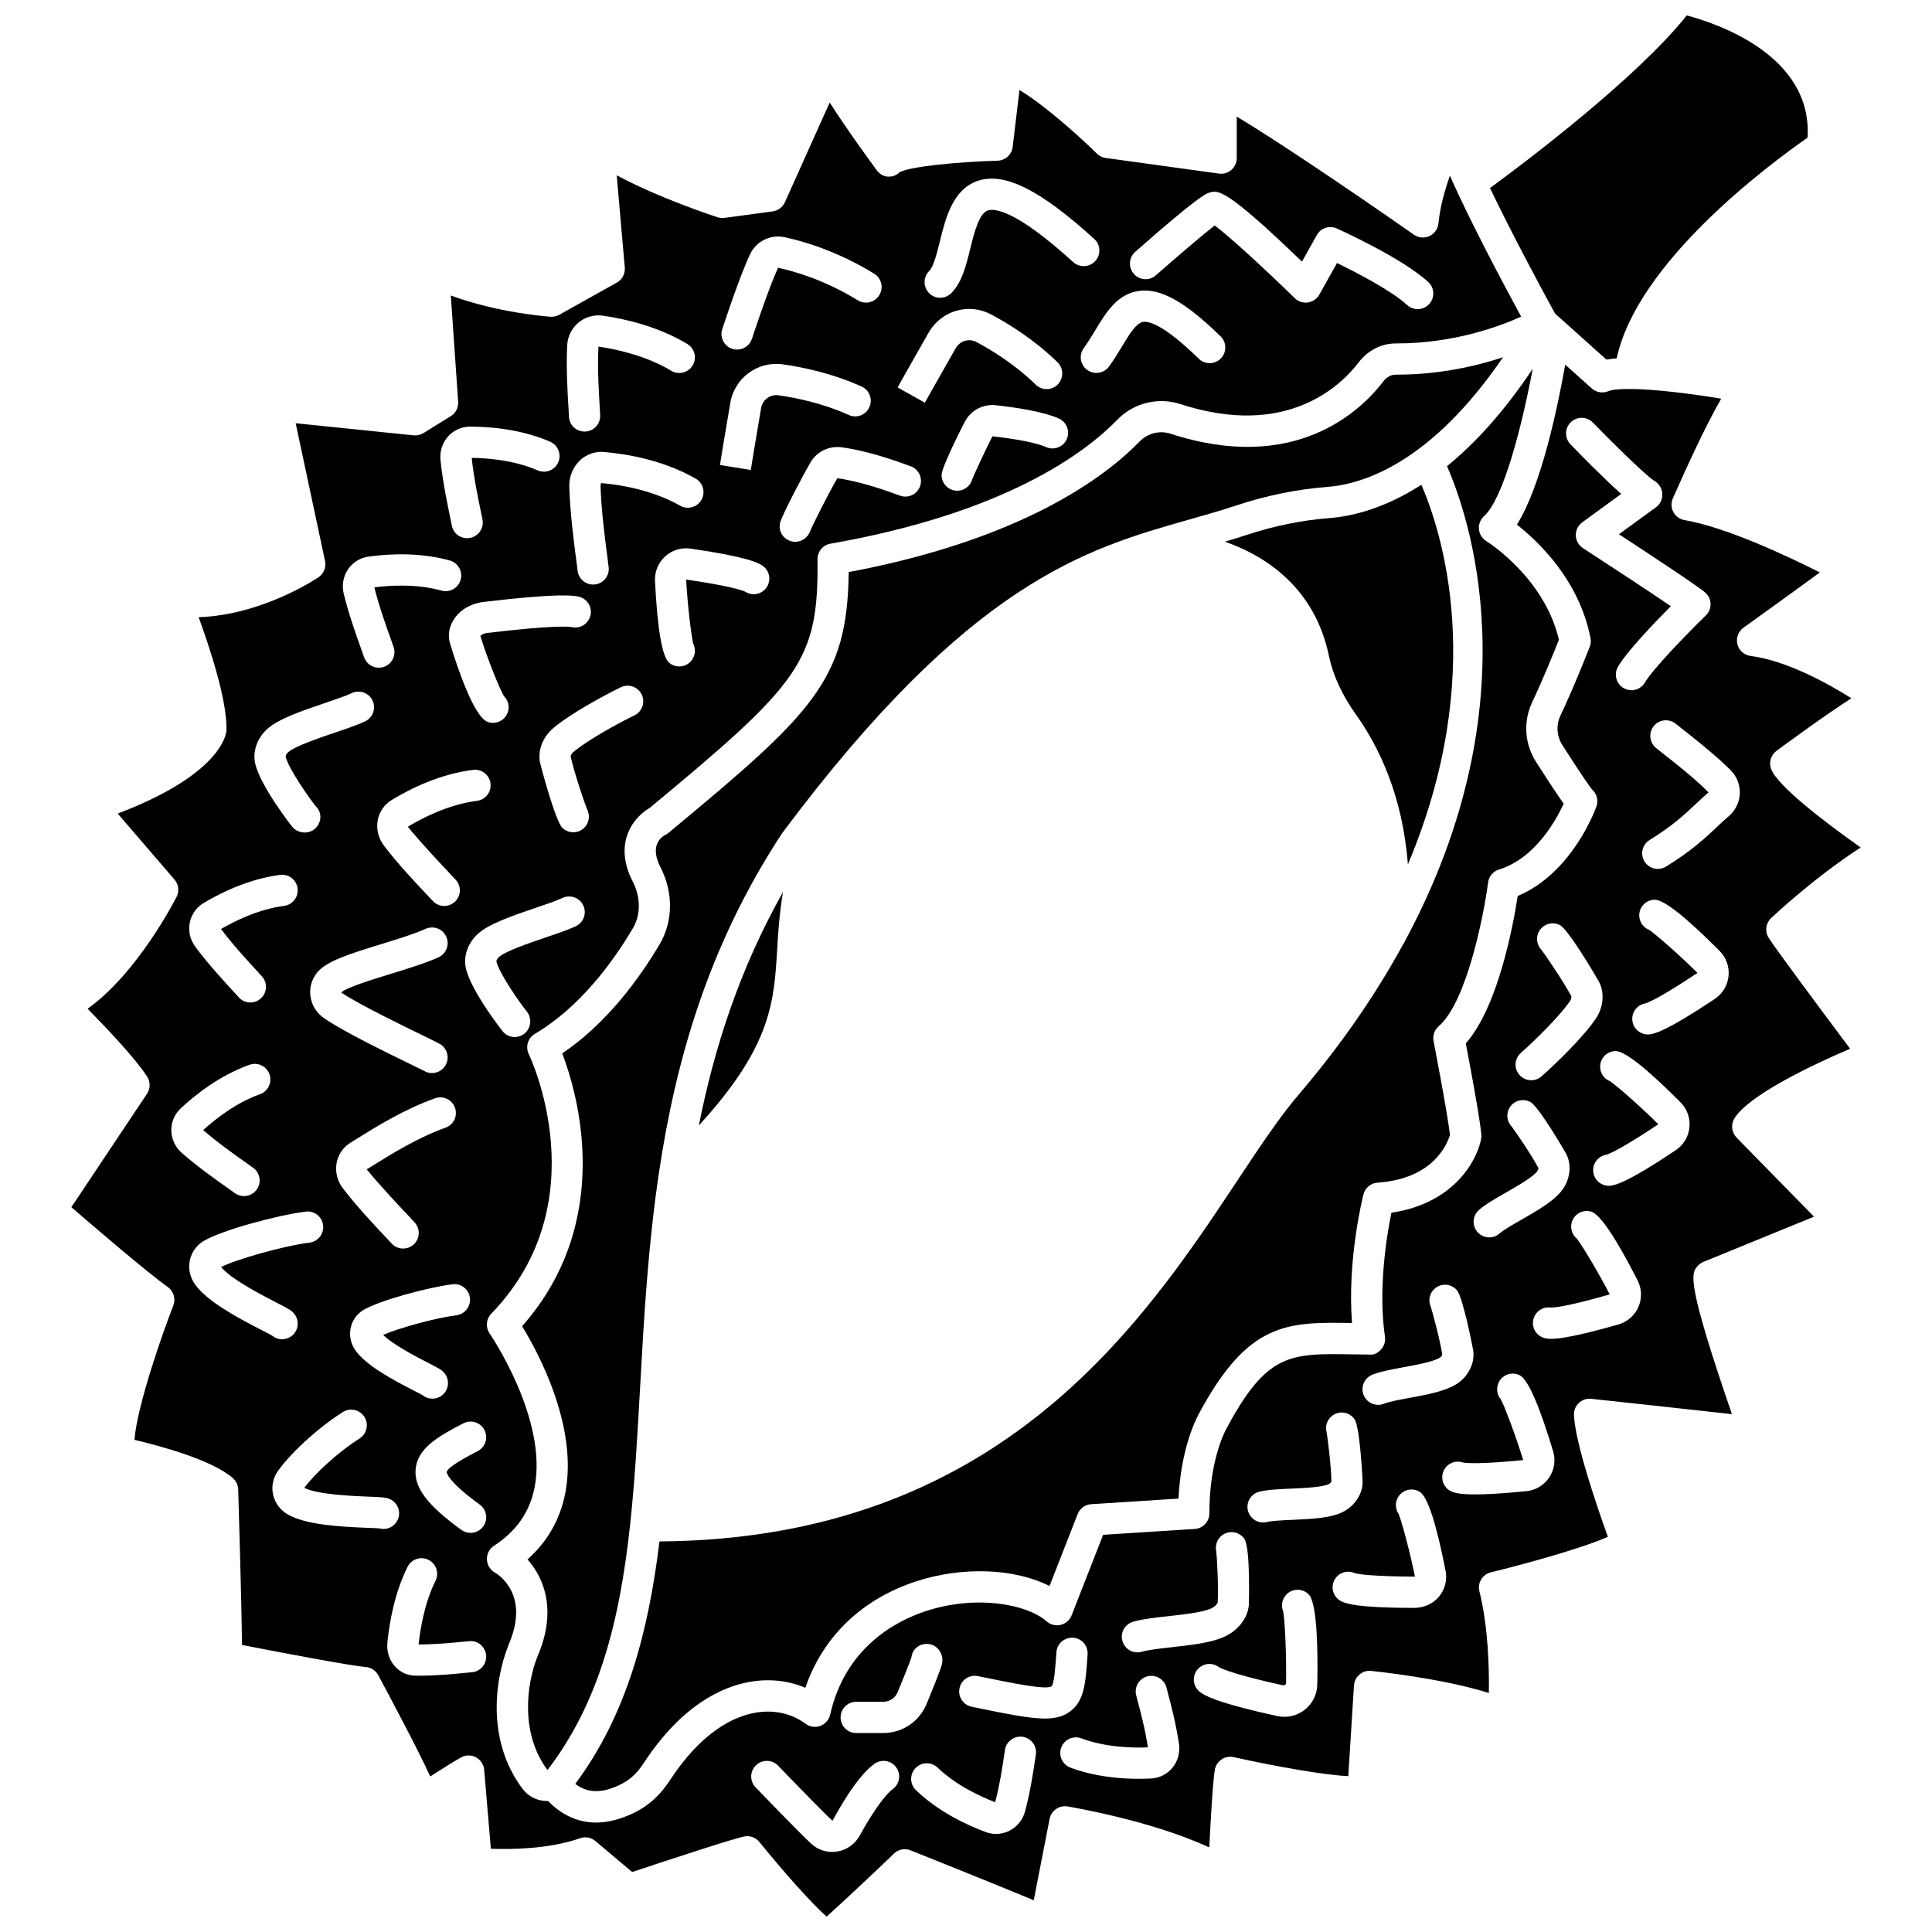
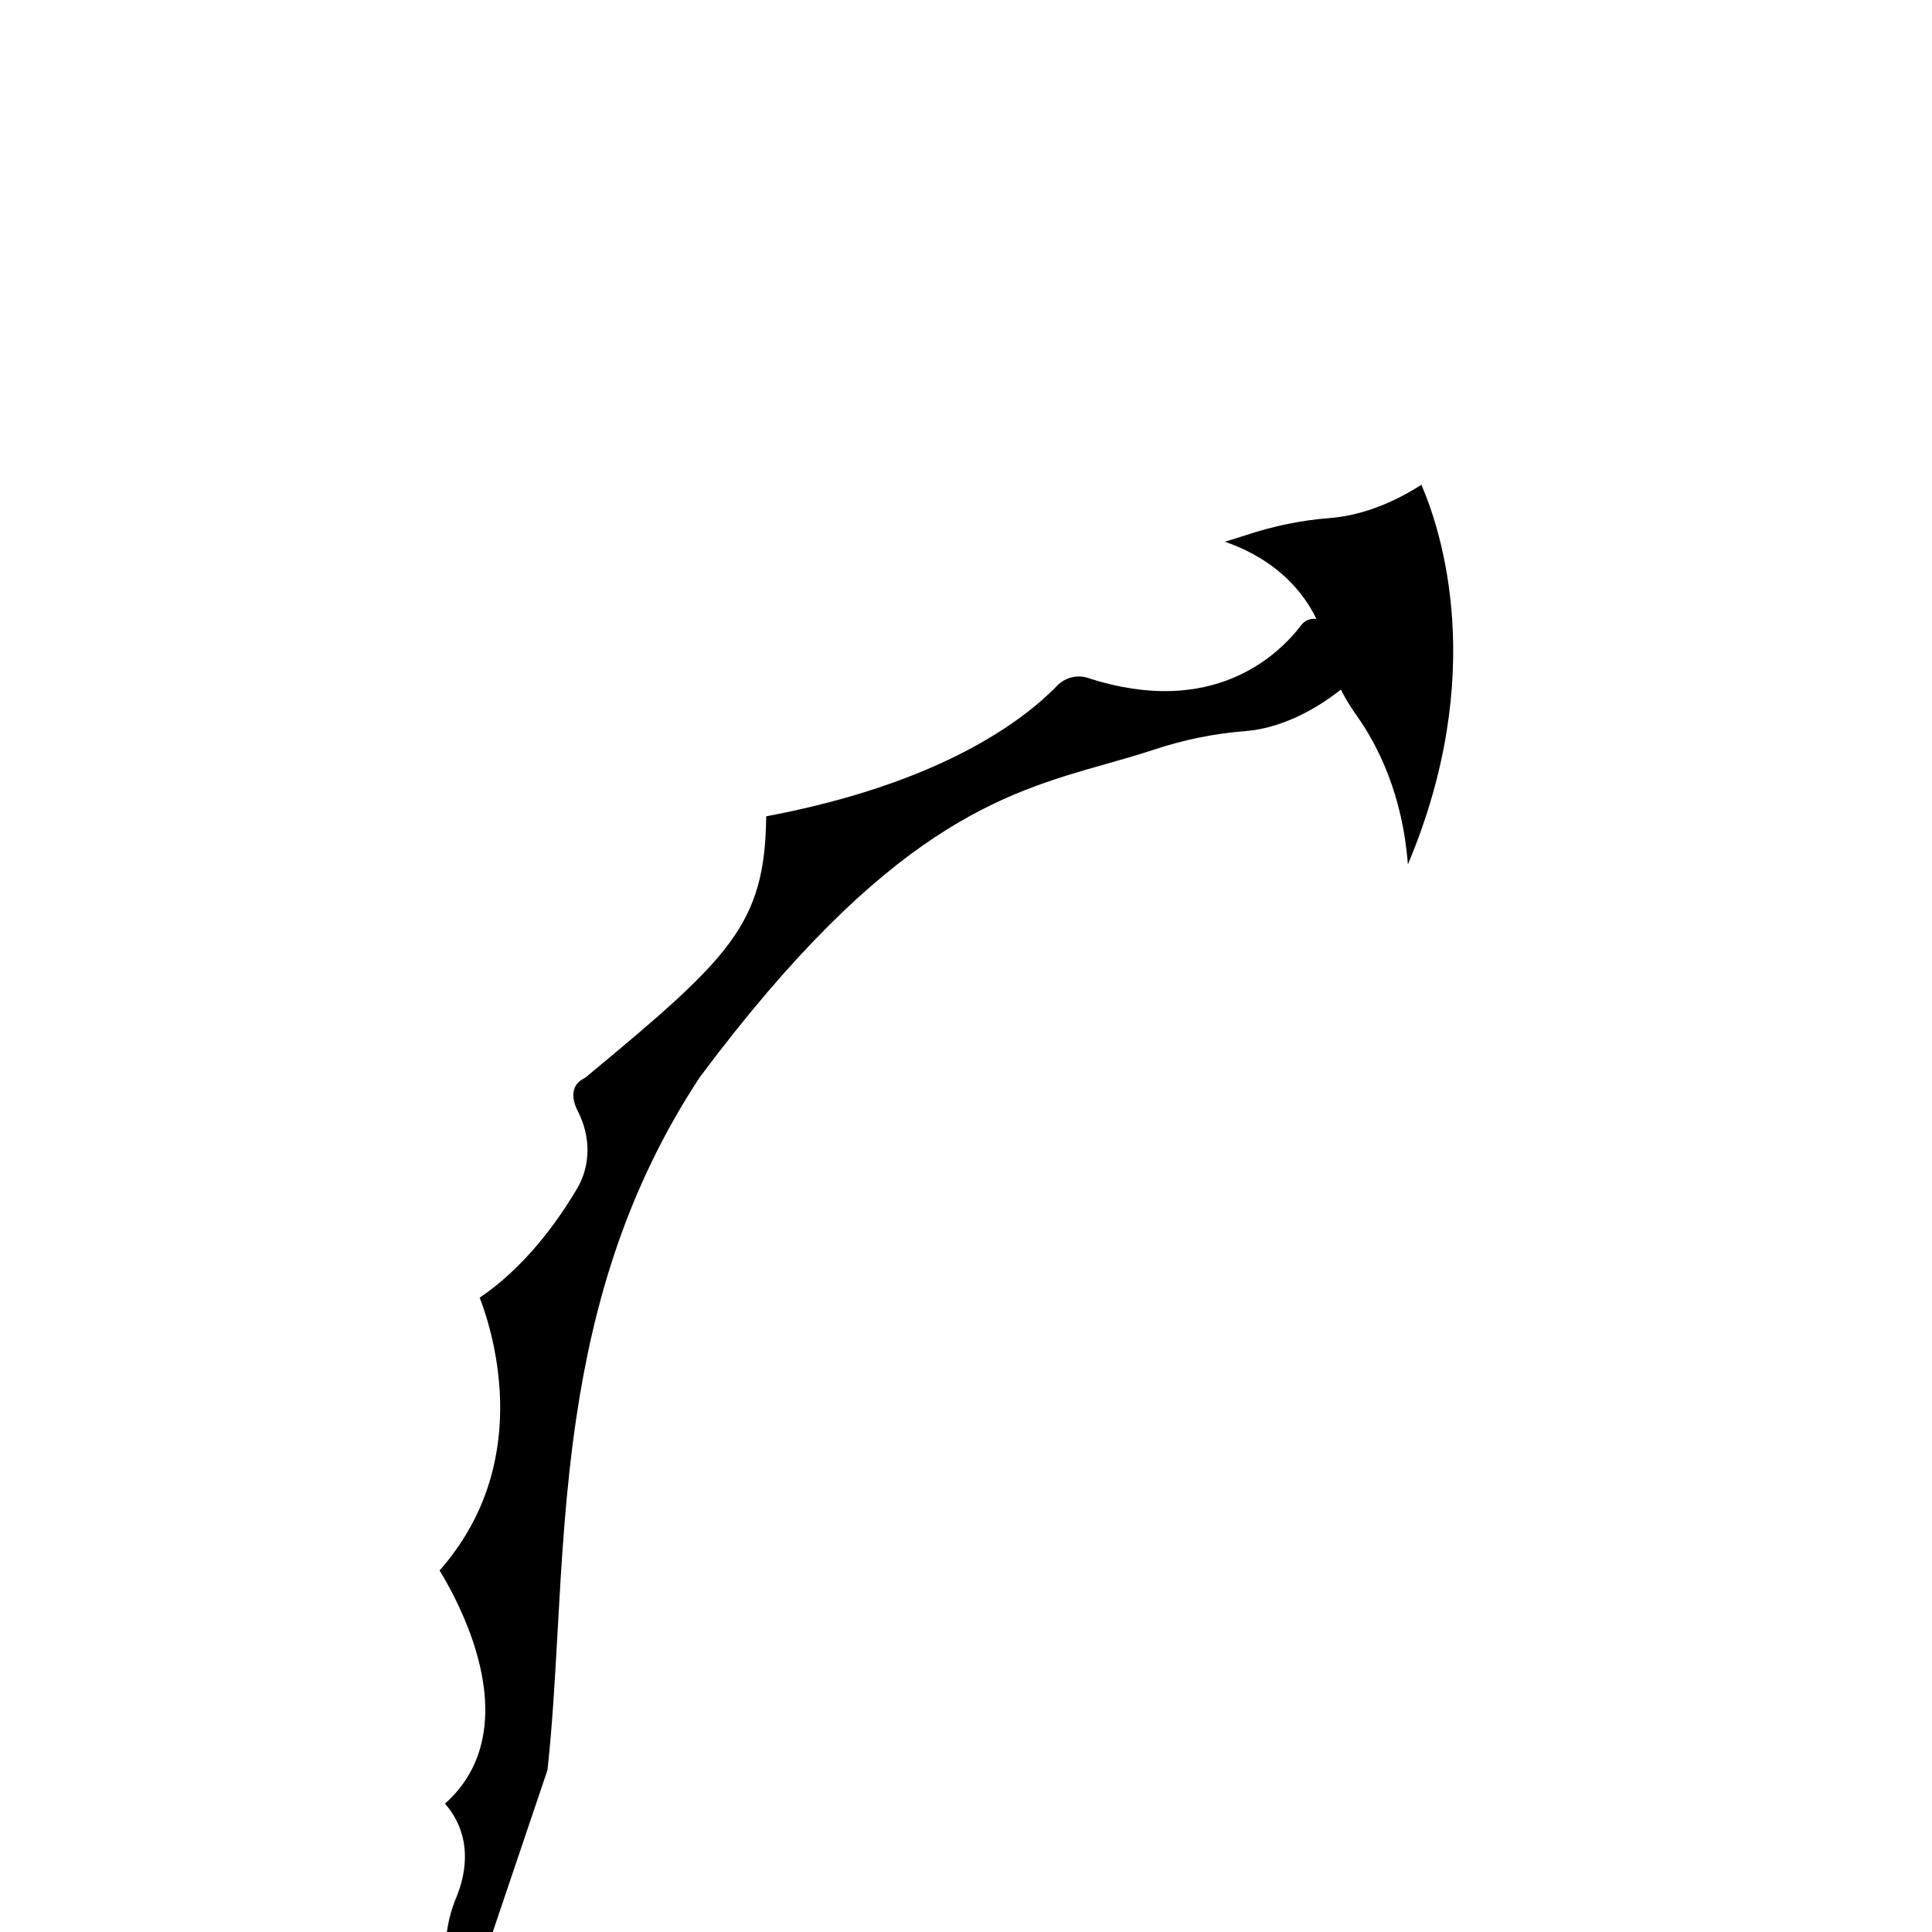
<svg xmlns="http://www.w3.org/2000/svg" width="800px" height="800px" version="1.1" viewBox="144 144 512 512">
  <defs>
    <clipPath id="b">
-       <path d="m162 167h476v484.9h-476z" />
-     </clipPath>
+       </clipPath>
    <clipPath id="a">
-       <path d="m538 148.09h86v91.906h-86z" />
-     </clipPath>
+       </clipPath>
  </defs>
-   <path d="m329.2 442.26c19.223-21.008 19.918-32.586 20.766-46.773 0.277-4.652 0.609-9.594 1.539-15.09-11.469 20.34-18.199 41.211-22.305 61.863z" />
  <path d="m520.68 272.47c-9.859 6.332-18.402 8.363-24.258 8.816-7.422 0.574-14.863 2.086-22.109 4.492-1.895 0.629-3.801 1.207-5.699 1.777 11.848 4.121 23.996 13.02 27.578 30.305 1.062 5.133 3.5 10.391 7.238 15.637 5.894 8.262 12.27 21.23 13.676 39.574 21.293-50.512 8.852-88.426 3.574-100.6z" />
  <g clip-path="url(#b)">
-     <path d="m634.3 421.93c-6.438-8.602-19.926-26.695-21.621-29.449-1.027-1.668-0.746-3.828 0.684-5.176 0.516-0.492 11.348-10.684 23.727-18.711-9.801-6.953-22.078-16.344-23.734-20.84-0.633-1.727-0.059-3.66 1.414-4.754 0.594-0.438 11.648-8.645 19.859-13.953-6.266-3.949-17.105-9.961-26.723-11.223-1.684-0.223-3.062-1.449-3.477-3.098-0.418-1.648 0.219-3.383 1.602-4.371 0.156-0.113 12.367-8.879 20.254-14.656-8.551-4.316-24.746-11.957-35.875-13.871-1.258-0.215-2.344-0.996-2.949-2.121-0.605-1.121-0.652-2.461-0.141-3.625 3.375-7.664 8.645-19.211 12.816-26.43-8.922-1.48-18.055-2.519-24.027-2.574-0.059 0.004-0.113 0.031-0.168 0.031-0.133 0-0.27-0.004-0.41-0.02-0.012 0-0.02-0.008-0.031-0.008-2.445 0.004-4.316 0.188-5.312 0.602-1.477 0.609-3.164 0.32-4.348-0.742l-7.043-6.309c-2.023 11.43-6.394 32.246-12.801 42.402 5.805 4.555 16.504 14.762 19.508 30.066 0.148 0.77 0.082 1.562-0.203 2.293-0.164 0.422-4.035 10.379-7.754 18.207-1.215 2.551-1.016 5.516 0.531 7.922 5.961 9.316 7.527 11.34 7.871 11.746 1.227 1.109 1.68 2.859 1.121 4.445-0.266 0.758-6.383 17.66-20.863 23.738-1.191 7.738-5.188 29.383-13.754 39.047 1.016 5.305 3.551 18.801 4.121 24.066 0.047 0.395 0.027 0.789-0.043 1.184-1.09 5.981-7.465 17.281-23.793 19.625-1.203 5.871-3.582 20.035-1.715 32.859 0.176 1.195-0.18 2.406-0.969 3.316-0.789 0.91-1.859 1.602-3.144 1.426-1.652-0.008-3.231-0.031-4.742-0.055-16.367-0.262-22.461-0.344-33.215 19.797-0.746 1.395-4.457 9.031-4.457 22.344 0 2.184-1.699 3.992-3.879 4.133l-24.277 1.551-8.355 21.352c-0.492 1.254-1.566 2.191-2.867 2.512-1.316 0.324-2.688-0.016-3.711-0.898-5.422-4.734-18.891-7.055-32.008-2.758-7.746 2.535-21.348 9.469-25.402 27.457-0.305 1.367-1.289 2.484-2.602 2.973-1.305 0.492-2.781 0.277-3.902-0.555-3.723-2.762-8.449-3.805-13.367-2.93-5.609 0.996-14.078 4.906-22.555 17.84-3.344 5.109-7.234 8.133-12.996 10.098-2.281 0.777-4.508 1.164-6.648 1.164-4.773 0-9.09-2.016-12.703-5.727-0.07 0-0.141 0.023-0.211 0.023h-0.066c-2.578-0.02-4.934-1.199-6.465-3.234-9.102-12.102-7.848-27.723-3.652-38.305 5.676-13.141-2.719-18.453-3.703-19.016-1.246-0.715-2.051-2.047-2.09-3.484-0.039-1.441 0.652-2.809 1.859-3.594 5.961-3.883 9.484-8.941 10.773-15.465 3.57-18.137-11.762-40.586-11.914-40.809-1.121-1.629-0.945-3.816 0.43-5.238 28.695-29.652 10.145-68.395 9.953-68.777-0.953-1.941-0.254-4.293 1.613-5.394 11.957-7.059 20.703-19.078 25.941-27.922 2.133-3.609 2.133-8.258-0.008-12.438-2.238-4.371-2.742-8.488-1.492-12.23 1.43-4.273 4.699-6.543 6.027-7.312 39.711-32.93 44.754-38.789 44.426-65.859-0.023-2.027 1.43-3.781 3.426-4.129 46.32-8.113 67.535-24.086 76.059-32.879 4.277-4.414 10.809-6.035 16.645-4.133 28.082 9.16 42.469-4.711 47.34-11.105 2.363-3.106 6.004-4.957 9.742-4.957 0.102 0.012 0.195 0 0.277 0 15.098 0 27.242-4.5 32.988-7.094-4.273-7.867-13.535-25.191-18.879-37.367-1.359 3.852-2.644 8.391-3.039 12.641-0.141 1.465-1.047 2.754-2.383 3.371-1.34 0.613-2.906 0.48-4.109-0.363-17.895-12.516-37.707-25.805-46.961-31.293v10.996c0 1.195-0.516 2.336-1.422 3.121-0.902 0.785-2.078 1.148-3.289 0.98l-30.016-4.141c-0.883-0.121-1.699-0.523-2.332-1.148-6.719-6.594-15.215-13.715-20.527-16.859l-1.793 15.082c-0.246 2.043-1.945 3.594-4 3.648-10.695 0.293-23.703 1.609-26.02 3.102-0.848 0.852-1.953 1.188-3.137 1.117-1.203-0.09-2.207-0.785-2.922-1.758-1.008-1.371-7.676-10.465-12.418-17.871l-11.871 26.43c-0.586 1.305-1.805 2.215-3.223 2.41l-12.766 1.727c-0.605 0.078-1.234 0.023-1.816-0.16-0.742-0.238-15.152-4.906-26.762-11.125l2.137 24.461c0.141 1.621-0.68 3.18-2.102 3.969l-15.27 8.539c-0.703 0.398-1.508 0.566-2.312 0.516-0.664-0.047-14.039-1.043-26.418-5.633l1.945 28.172c0.102 1.531-0.645 2.996-1.953 3.805l-7.246 4.484c-0.777 0.48-1.691 0.688-2.606 0.602l-31.254-3.211 7.785 36.527c0.348 1.645-0.332 3.34-1.723 4.285-0.672 0.457-14.902 9.992-31.777 10.594 2.957 8.102 7.633 22.242 7.363 29.941-0.004 0.184-0.023 0.359-0.055 0.539-0.332 1.996-3.266 11.887-28.75 21.555l15.047 17.504c1.094 1.27 1.309 3.074 0.551 4.57-0.461 0.91-10.371 20.234-23.578 29.652 4.719 4.789 12.531 12.992 15.77 17.973 0.898 1.387 0.891 3.176-0.027 4.555l-20.055 30.059c5.988 5.172 20.098 17.266 25.574 21.176 1.539 1.102 2.141 3.106 1.453 4.871-2.797 7.191-9.473 26.047-10.316 35.605 6.609 1.559 20.656 5.316 26.117 10.172 0.852 0.758 1.355 1.828 1.391 2.969 0.039 1.266 0.855 28.492 1.012 41.223 12.449 2.434 29.434 5.613 32.727 5.836 1.426 0.094 2.695 0.914 3.371 2.168 3.414 6.356 10.277 19.254 13.789 26.84 2.832-1.812 6.363-4.051 8.156-5.039 1.227-0.688 2.715-0.695 3.957-0.031 1.238 0.664 2.059 1.906 2.172 3.305l1.773 20.93c5.238 0.191 15.434 0.117 23.641-2.789 1.387-0.488 2.922-0.211 4.055 0.738l9.746 8.211c9.668-3.211 27.594-9.113 29.918-9.445 0.195-0.027 0.395-0.043 0.586-0.043 1.238 0 2.426 0.555 3.219 1.535 6.305 7.797 14.191 16.684 17.828 19.766 4.746-4.242 16.316-15.176 17.777-16.641 1.172-1.172 2.93-1.527 4.465-0.914 1.023 0.406 21.645 8.656 32.637 13.223l4.203-21.562c0.43-2.195 2.531-3.644 4.734-3.293 1.008 0.164 22.086 3.695 37.582 10.859 0.383-7.684 0.988-18.406 1.516-20.781 0.246-1.074 0.898-2.004 1.82-2.598s2.051-0.785 3.121-0.547c11.176 2.496 24.387 4.793 30.379 5.035l1.504-24.023c0.07-1.121 0.598-2.168 1.453-2.898s1.98-1.094 3.094-0.965c0.871 0.086 18.633 1.906 31.199 5.848 0.102-6.481-0.148-17.504-2.504-26.945-0.27-1.074-0.094-2.203 0.473-3.152 0.574-0.945 1.5-1.617 2.57-1.879 6.457-1.551 22.879-5.875 31.004-9.398-2.746-7.637-8.699-24.949-8.988-32.297-0.051-1.203 0.43-2.367 1.309-3.191 0.875-0.82 2.082-1.227 3.266-1.094 3.254 0.348 25.723 2.766 37.293 4.066-12.234-35.492-10.746-37.281-9.172-39.168 0.43-0.516 0.984-0.922 1.609-1.18l29.32-11.988-20.535-20.961c-1.195-1.227-1.52-3.062-0.805-4.621 0.988-2.172 6.016-8.211 30.898-18.918zm-337.67-32.488c-1.91 0.918-4.703 1.867-7.938 2.965-4.211 1.43-10.57 3.59-12.438 5.18-0.574 0.488-0.719 1.051-0.707 1.188 0.648 3.031 6.281 11.113 8.023 13.234 1.402 1.707 1.246 4.242-0.391 5.727-0.801 0.723-1.805 1.09-2.805 1.09-1.043 0-2.082-0.398-2.879-1.195-0.434-0.434-8.766-11.129-10.051-17.129-0.699-3.231 0.648-6.848 3.434-9.219 2.852-2.43 8.078-4.316 15.145-6.715 2.852-0.969 5.547-1.883 7.004-2.586 2.059-0.988 4.535-0.125 5.527 1.934 1 2.062 0.137 4.535-1.926 5.527zm-25.492 153.29c1.852 1.344 2.266 3.934 0.922 5.785-0.812 1.117-2.074 1.711-3.359 1.711-0.84 0-1.691-0.258-2.426-0.785-8.992-6.523-12.508-11.152-12.141-15.984 0.426-5.543 5.754-8.711 12.676-12.266 2.043-1.051 4.527-0.246 5.578 1.789 1.043 2.031 0.246 4.527-1.793 5.578-6.691 3.445-8.156 4.91-8.203 5.535 0 0.074-0.059 2.242 8.746 8.637zm-7.945-167.27c0.875 0.922 1.477 1.57 1.699 1.828 1.469 1.75 1.246 4.363-0.508 5.832-0.777 0.648-1.719 0.969-2.656 0.969-1.184 0-2.356-0.504-3.176-1.477-0.199-0.227-0.688-0.742-1.375-1.465-2.707-2.867-7.758-8.207-11.434-13.047-1.48-1.953-2.078-4.418-1.637-6.758 0.422-2.219 1.758-4.156 3.672-5.32 5.004-3.039 12.809-6.894 21.582-8 2.281-0.293 4.344 1.324 4.625 3.59 0.285 2.269-1.32 4.34-3.59 4.625-7.707 0.973-14.785 4.715-18.316 6.859 3.66 4.484 8.695 9.809 11.113 12.363zm-18.277 18.781c4.312-1.32 8.77-2.691 11.879-4.086 2.082-0.938 4.539-0.004 5.469 2.082 0.941 2.086 0.004 4.539-2.082 5.473-3.578 1.602-8.285 3.047-12.84 4.445-4.617 1.414-11.602 3.559-12.918 4.871 4.562 3.082 16.363 8.816 22.035 11.574 2.328 1.129 3.922 1.93 4.231 2.129 1.938 1.219 2.512 3.777 1.297 5.711-0.785 1.246-2.133 1.93-3.508 1.93-0.73 0-1.465-0.191-2.133-0.598-0.43-0.234-1.723-0.859-3.516-1.73-6.312-3.07-18.07-8.789-23.004-12.254-1.961-1.379-3.223-3.414-3.547-5.727-0.324-2.258 0.289-4.484 1.723-6.273 2.398-2.977 7.988-4.812 16.914-7.547zm-11.699 57.902c0.422-2.219 1.758-4.156 3.672-5.32l1.988-1.23c4.582-2.856 12.262-7.641 20.418-10.539 2.141-0.766 4.519 0.355 5.285 2.512s-0.359 4.519-2.512 5.285c-7.312 2.598-14.512 7.082-18.812 9.766l-2.066 1.277c3.66 4.477 8.695 9.801 11.113 12.355 0.875 0.922 1.477 1.57 1.699 1.828 1.469 1.75 1.246 4.363-0.508 5.832-0.777 0.648-1.719 0.969-2.656 0.969-1.18 0-2.352-0.5-3.172-1.473-0.199-0.227-0.688-0.742-1.379-1.469-2.707-2.867-7.758-8.207-11.434-13.047-1.484-1.938-2.078-4.406-1.637-6.746zm3.699 43.832c0.41-2.019 1.656-3.781 3.426-4.832 4.16-2.477 16.797-5.93 23.547-6.797 2.273-0.32 4.344 1.309 4.637 3.578 0.289 2.269-1.309 4.344-3.578 4.637-5.898 0.762-15.625 3.519-19.398 5.207 2.602 2.606 9.062 5.934 11.973 7.426 2.711 1.395 3.535 1.816 4.258 2.703 1.453 1.77 1.195 4.375-0.57 5.828-0.773 0.633-1.703 0.941-2.625 0.941-0.945 0-1.875-0.32-2.633-0.941-0.43-0.262-1.227-0.652-2.219-1.168-6.266-3.227-12.617-6.699-15.492-10.621-1.258-1.723-1.746-3.894-1.324-5.961zm75.207-162.39c-4.43 2.137-12.641 6.699-16.176 9.711-0.578 0.492-0.723 1.051-0.711 1.191 0.879 4.082 3.731 12.5 4.328 13.945 0.852 1.562 0.625 3.555-0.688 4.894-0.809 0.82-1.875 1.234-2.949 1.234-1.051 0-2.098-0.398-2.906-1.191-1.863-1.836-5.715-16.379-5.879-17.152-0.699-3.231 0.648-6.852 3.441-9.223 4.363-3.719 13.328-8.641 17.953-10.867 2.062-0.992 4.535-0.125 5.527 1.934 0.984 2.055 0.121 4.527-1.941 5.523zm114.57-73.184c-0.941 2.078-3.387 3.016-5.473 2.07-2.367-1.066-7.68-2.137-14.219-2.848-1.855 3.613-4.82 10.043-5.324 11.348-0.469 1.773-2.082 3.074-4.004 3.074-2.289 0-4.141-1.855-4.141-4.141 0-2.266 6.098-14.016 6.16-14.133 1.574-3.035 4.801-4.746 8.207-4.383 5.352 0.586 12.602 1.672 16.719 3.531 2.09 0.941 3.012 3.391 2.074 5.481zm18.156-49.664c16.672-14.703 18.754-15.398 19.543-15.656 2.356-0.773 4.258-1.395 24.645 18.25l3.93-7.031c1.043-1.871 3.348-2.637 5.312-1.754 0.703 0.32 17.367 7.844 24.23 14.199 1.676 1.551 1.777 4.172 0.223 5.852-0.816 0.883-1.926 1.324-3.035 1.324-1.008 0-2.016-0.363-2.816-1.105-3.926-3.637-12.887-8.363-18.562-11.113l-4.68 8.371c-0.629 1.121-1.746 1.891-3.019 2.078-1.277 0.188-2.566-0.234-3.488-1.133-7.875-7.691-17.406-16.453-21.227-19.277-2.793 2.172-9.738 8.062-15.578 13.207-1.707 1.512-4.332 1.355-5.84-0.367-1.52-1.719-1.352-4.328 0.363-5.844zm1.086 10.344c5.668-0.73 12.125 2.875 21.531 12.051 1.641 1.598 1.668 4.219 0.074 5.856-1.602 1.641-4.223 1.668-5.856 0.074-9.176-8.949-13.152-9.988-14.703-9.762-1.852 0.234-3.695 3.281-5.641 6.508-1.055 1.746-2.164 3.574-3.441 5.32-0.809 1.113-2.07 1.703-3.348 1.703-0.844 0-1.699-0.262-2.434-0.793-1.848-1.344-2.258-3.938-0.906-5.785 1.125-1.547 2.102-3.176 3.039-4.723 2.887-4.777 5.863-9.703 11.684-10.449zm-55.688-5.262c1.168-1.156 2.094-4.898 2.836-7.902 1.543-6.234 3.465-13.996 10.359-16.094 7.012-2.129 16.418 2.656 30.547 15.5 1.688 1.535 1.812 4.156 0.277 5.852-1.535 1.691-4.16 1.812-5.852 0.277-15.305-13.914-20.859-14.219-22.566-13.703-2.391 0.73-3.684 5.957-4.723 10.164-1.148 4.629-2.227 9-5.047 11.797-0.809 0.801-1.859 1.199-2.914 1.199-1.066 0-2.133-0.41-2.938-1.227-1.613-1.633-1.605-4.254 0.02-5.863zm-0.137 16.305c3.367-5.859 10.66-7.949 16.59-4.777 4.648 2.484 11.473 6.699 17.562 12.668 1.637 1.598 1.66 4.223 0.066 5.856-1.602 1.637-4.223 1.664-5.856 0.062-5.398-5.281-11.5-9.051-15.68-11.281-1.965-1.055-4.387-0.344-5.504 1.602-3.625 6.309-8.191 14.453-8.191 14.461l-7.219-4.051c-0.004 0 4.582-8.188 8.23-14.539zm-4.723 35.461c2.141 0.809 3.223 3.191 2.414 5.336-0.805 2.141-3.191 3.211-5.332 2.414-8.535-3.211-14.047-4.266-16.574-4.602-2.617 4.543-6.75 12.797-7.195 14.039-0.613 1.699-2.242 2.812-3.969 2.812-0.398 0-0.793-0.059-1.191-0.184-2.117-0.668-3.363-2.793-2.785-4.934 0.543-2.023 5.848-12.168 8.023-15.914 1.68-2.891 4.918-4.441 8.219-4.023 3.516 0.465 9.555 1.723 18.391 5.055zm-49.984-36.359c0.184-0.551 4.422-13.57 7.348-19.809 1.641-3.488 5.41-5.352 9.176-4.559 4.59 0.98 13.781 3.539 23.738 9.672 1.945 1.199 2.551 3.746 1.355 5.691-1.195 1.949-3.746 2.555-5.695 1.359-8.898-5.477-17.059-7.754-21.133-8.625-2.656 5.75-6.875 18.699-6.918 18.828-0.57 1.75-2.191 2.859-3.938 2.859-0.426 0-0.852-0.066-1.285-0.203-2.164-0.707-3.359-3.043-2.648-5.215zm2.141 19.508c1.148-6.648 7.316-11.121 13.934-10.176 5.219 0.738 13.07 2.356 20.848 5.871 2.082 0.945 3.012 3.394 2.066 5.477-0.941 2.082-3.387 3.019-5.477 2.066-6.887-3.113-13.91-4.555-18.594-5.215-2.227-0.316-4.238 1.176-4.621 3.391-1.242 7.176-2.734 16.391-2.734 16.395l-8.176-1.32c0.004-0.004 1.504-9.273 2.754-16.488zm8.375 43.078c1.945 1.203 2.543 3.754 1.34 5.695-1.203 1.945-3.75 2.543-5.699 1.344-0.848-0.492-5.129-1.738-15.719-3.266 0.336 6.559 1.371 15.039 1.871 17.02 0.734 1.449 0.57 3.254-0.551 4.562-0.82 0.957-1.984 1.449-3.144 1.449-0.953 0-1.914-0.328-2.691-0.992-1.844-1.578-3.106-8.855-3.746-21.633-0.121-2.484 0.855-4.859 2.688-6.531 1.828-1.668 4.285-2.43 6.758-2.07 15.316 2.211 17.918 3.816 18.895 4.422zm-16.027-17.352c-1.129 1.984-3.668 2.676-5.648 1.551-7.57-4.312-16.359-5.606-20.918-5.992 0.027 0.012-0.191 0.258-0.176 0.766 0.184 6.543 1.297 14.922 1.828 18.953 0.184 1.375 0.305 2.336 0.336 2.715 0.18 2.277-1.523 4.266-3.801 4.441-0.113 0.008-0.223 0.012-0.332 0.012-2.137 0-3.949-1.645-4.125-3.812-0.023-0.324-0.137-1.121-0.285-2.266-0.555-4.168-1.707-12.844-1.906-19.809-0.074-2.691 0.957-5.25 2.828-7.012 1.734-1.641 4.004-2.426 6.32-2.234 6.406 0.543 15.82 2.207 24.324 7.047 1.988 1.129 2.684 3.652 1.555 5.641zm-35.574-41.016c0.125-2.336 1.234-4.523 3.031-6 1.797-1.469 4.144-2.113 6.445-1.789 5.973 0.871 14.707 2.879 22.363 7.508 1.957 1.184 2.582 3.727 1.398 5.684-1.18 1.953-3.719 2.586-5.684 1.402-6.816-4.125-15-5.781-19.27-6.402-0.32 5.488 0.121 12.578 0.332 15.98 0.074 1.219 0.121 2.07 0.121 2.402 0 2.285-1.852 4.141-4.141 4.141-2.285 0-4.137-1.852-4.141-4.137-0.004-0.289-0.051-0.957-0.102-1.891-0.223-3.555-0.68-10.969-0.355-16.898zm2.984 66.66c2.234 0.477 3.668 2.676 3.191 4.91-0.477 2.234-2.676 3.668-4.91 3.191-0.586-0.133-4.422-0.633-22.566 1.551-0.91 0.109-1.48 0.527-1.711 0.777 2.023 6.582 5.188 14.156 6.219 15.906 1.137 1.098 1.598 2.805 1.027 4.383-0.609 1.688-2.199 2.742-3.894 2.742-0.465 0-0.941-0.082-1.402-0.25-3.734-1.344-8.215-14.934-9.969-20.711-0.66-2.172-0.301-4.481 1.012-6.492 1.613-2.481 4.504-4.191 7.731-4.574 20.426-2.461 24.074-1.688 25.273-1.434zm-34.52-42.492c1.477-1.621 3.582-2.555 5.781-2.555h0.02c5.508 0.012 13.664 0.715 21.215 4.004 2.094 0.914 3.055 3.352 2.144 5.449-0.91 2.094-3.344 3.062-5.449 2.144-6.34-2.762-13.508-3.273-17.484-3.316 0.496 5.019 1.812 11.297 2.449 14.348 0.234 1.109 0.395 1.887 0.434 2.191 0.336 2.262-1.23 4.367-3.488 4.703-0.207 0.027-0.41 0.047-0.609 0.047-2.016 0-3.785-1.473-4.09-3.527-0.043-0.27-0.168-0.871-0.348-1.715-0.684-3.262-2.102-10.043-2.625-15.566-0.219-2.273 0.531-4.539 2.051-6.207zm-26.535 35.234c1.242-1.816 3.203-3.035 5.387-3.336 5.457-0.754 13.625-1.188 21.566 1.023 2.199 0.613 3.488 2.898 2.875 5.098-0.609 2.207-2.891 3.488-5.098 2.879-6.656-1.855-13.82-1.367-17.773-0.855 1.191 4.902 3.367 10.938 4.422 13.871 0.387 1.066 0.648 1.812 0.738 2.113 0.645 2.195-0.605 4.492-2.805 5.141-0.391 0.113-0.781 0.168-1.168 0.168-1.789 0-3.438-1.168-3.969-2.965-0.078-0.262-0.289-0.836-0.582-1.648-1.129-3.133-3.481-9.656-4.758-15.055-0.539-2.219-0.109-4.566 1.164-6.434zm-21.195 42.145c2.848-2.426 8.074-4.312 15.141-6.711 2.852-0.969 5.547-1.883 7.004-2.586 2.062-0.988 4.535-0.125 5.527 1.934 0.988 2.062 0.125 4.535-1.938 5.527-1.91 0.918-4.703 1.867-7.938 2.965-4.211 1.43-10.57 3.59-12.438 5.18-0.582 0.492-0.723 1.055-0.707 1.195 0.688 3.199 6.633 11.539 8.02 13.219 1.633 1.605 1.535 4.102-0.07 5.731-0.777 0.789-1.824 1.176-2.883 1.176-1.121 0-2.254-0.43-3.09-1.254-0.418-0.414-8.797-11.188-10.078-17.152-0.684-3.238 0.664-6.859 3.449-9.223zm-20.75 51.477c0.438-2.156 1.777-4.039 3.664-5.168 4.734-2.816 12.094-6.394 20.266-7.449 2.273-0.301 4.348 1.312 4.637 3.578 0.289 2.269-1.309 4.344-3.578 4.637-6.859 0.887-13.277 4.129-16.711 6.129 3 4.043 7.348 8.762 9.465 11.047 0.773 0.836 1.309 1.43 1.508 1.668 1.449 1.77 1.184 4.379-0.586 5.824-0.77 0.629-1.691 0.938-2.617 0.938-1.199 0-2.383-0.516-3.203-1.516-0.176-0.207-0.602-0.664-1.184-1.297-2.258-2.445-6.957-7.535-10.234-12.008-1.355-1.844-1.875-4.172-1.426-6.383zm-4.902 55.078c-0.023-2.203 0.887-4.32 2.496-5.816 4.031-3.75 10.465-8.797 18.238-11.555 2.16-0.762 4.527 0.367 5.281 2.519 0.766 2.156-0.363 4.519-2.516 5.285-6.523 2.309-12.113 6.828-15.047 9.508 3.781 3.316 9.031 7.004 11.574 8.797 0.938 0.66 1.586 1.121 1.828 1.316 1.789 1.426 2.078 4.031 0.648 5.816-0.816 1.027-2.019 1.559-3.238 1.559-0.902 0-1.812-0.293-2.57-0.898-0.215-0.164-0.73-0.523-1.441-1.023-2.719-1.914-8.379-5.898-12.523-9.574-1.703-1.508-2.703-3.68-2.731-5.934zm24.039 52.992c-7.184-3.695-14.473-7.68-17.715-12.105-1.352-1.848-1.871-4.176-1.422-6.387 0.438-2.156 1.777-4.039 3.664-5.168 4.754-2.832 19.254-6.785 27.023-7.789 2.277-0.301 4.348 1.312 4.637 3.578 0.289 2.269-1.309 4.344-3.578 4.637-7.332 0.949-19.742 4.547-23.453 6.477 2.598 3.195 10.695 7.363 14.637 9.398 3.133 1.609 3.973 2.047 4.731 2.969 1.449 1.77 1.188 4.375-0.578 5.824-0.77 0.629-1.699 0.941-2.621 0.941-0.957 0-1.91-0.332-2.672-0.973-0.496-0.305-1.445-0.777-2.652-1.402zm31.117 52.508c-0.578-0.066-1.641-0.094-3-0.148-8.074-0.316-16.359-0.848-21.164-3.484-2.004-1.102-3.461-2.992-3.988-5.188-0.512-2.141-0.094-4.41 1.137-6.227 2.832-4.16 10.086-11.207 17.316-15.789 1.938-1.219 4.492-0.645 5.715 1.285 1.227 1.93 0.648 4.488-1.285 5.715-5.832 3.695-12.133 9.621-14.648 13.09 3.703 1.805 12.805 2.156 17.234 2.336 3.527 0.137 4.477 0.176 5.551 0.691 2.062 0.988 2.926 3.465 1.938 5.523-0.715 1.48-2.195 2.344-3.734 2.344-0.348-0.008-0.715-0.055-1.07-0.148zm24.293 38.133c-0.246 0.012-0.75 0.066-1.445 0.137-2.539 0.258-7.543 0.762-11.988 0.762-0.523 0-1.031-0.008-1.531-0.02-2.027-0.062-3.898-0.953-5.273-2.512-1.461-1.656-2.168-3.898-1.953-6.156 0.527-5.363 1.883-13.203 5.344-20.156 1.027-2.047 3.504-2.875 5.555-1.859 2.047 1.02 2.879 3.508 1.859 5.551-2.957 5.93-4.066 12.961-4.481 16.875 4.129 0.02 9.145-0.465 11.645-0.715 1.016-0.098 1.727-0.164 2-0.176 2.297-0.102 4.195 1.727 4.266 4.016 0.062 2.273-1.719 4.176-3.996 4.254zm294.64-297.93c-1.137-0.746-1.848-2-1.883-3.363-0.039-1.363 0.602-2.652 1.703-3.457l10.328-7.531c-4.508-4.035-10.438-10.047-13.445-13.148-1.594-1.641-1.559-4.262 0.082-5.856 1.641-1.59 4.266-1.559 5.856 0.086 6.445 6.633 14.496 14.41 16.262 15.426 1.219 0.699 2.055 1.996 2.133 3.398s-0.5 2.773-1.641 3.602l-9.844 7.176c7.812 5.106 21 13.789 22.887 15.469 0.859 0.766 1.363 1.855 1.391 3.004 0.023 1.152-0.43 2.258-1.258 3.059-5.156 5.008-14.094 14.254-16.125 17.746-0.77 1.32-2.156 2.059-3.582 2.059-0.707 0-1.426-0.18-2.078-0.562-1.98-1.152-2.644-3.684-1.496-5.664 2.34-4.016 9.566-11.562 14.016-16.043-5.125-3.5-14.629-9.766-23.305-15.398zm-16.434 133.77c3.703-3.246 10.383-9.836 12.984-13.691 0.43-0.629 0.418-1.215 0.363-1.34-1.934-3.691-6.934-11.035-7.894-12.266-1.242-1.27-1.562-3.254-0.652-4.891 1.109-2 3.617-2.723 5.625-1.617 2.289 1.266 9.902 14.25 10.262 14.949 1.531 2.93 1.199 6.781-0.844 9.805-3.207 4.758-10.527 11.898-14.387 15.281-0.781 0.691-1.758 1.027-2.727 1.027-1.148 0-2.293-0.477-3.113-1.406-1.512-1.73-1.336-4.34 0.383-5.852zm-11.121 41.641c1.715-1.504 4.359-3.019 7.164-4.621 2.902-1.664 7.293-4.176 8.301-5.668 0.266-0.395 0.301-0.762 0.277-0.871-1.73-3.293-6.16-9.793-7.059-10.949-1.227-1.273-1.539-3.246-0.641-4.871 1.109-2 3.617-2.727 5.625-1.621 2.266 1.25 9.383 13.562 9.438 13.68 1.457 2.773 1.148 6.418-0.781 9.273-2.082 3.086-6.641 5.691-11.051 8.215-2.328 1.328-4.731 2.703-5.816 3.66-0.781 0.691-1.758 1.027-2.727 1.027-1.148 0-2.297-0.477-3.113-1.41-1.508-1.723-1.336-4.336 0.383-5.844zm-28.266 43.66c2.113-0.852 5.109-1.402 8.289-1.992 3.293-0.609 8.262-1.527 9.707-2.602 0.383-0.285 0.539-0.621 0.555-0.734-0.547-3.668-2.582-11.277-3.043-12.668-0.738-1.613-0.371-3.582 1.023-4.82 1.711-1.512 4.32-1.363 5.848 0.352 1.711 1.934 4.352 15.887 4.371 16.023 0.453 3.102-1.043 6.434-3.809 8.492-2.988 2.219-8.152 3.176-13.145 4.098-2.637 0.484-5.363 0.988-6.703 1.531-0.504 0.203-1.027 0.301-1.543 0.301-1.641 0-3.191-0.98-3.844-2.598-0.852-2.117 0.176-4.531 2.293-5.383zm-29.934 30.996c2.211-0.547 5.262-0.68 8.484-0.82 3.344-0.145 8.395-0.363 9.977-1.227 0.418-0.227 0.617-0.543 0.645-0.648-0.027-3.703-0.988-11.527-1.254-12.973-0.504-1.703 0.129-3.598 1.684-4.629 1.906-1.262 4.477-0.742 5.738 1.168 1.434 2.16 2.102 16.336 2.102 16.473 0.016 3.133-1.93 6.223-4.949 7.875-3.266 1.789-8.516 2.012-13.586 2.234-2.676 0.117-5.441 0.234-6.844 0.582-0.336 0.082-0.672 0.121-1 0.121-1.855 0-3.543-1.258-4.016-3.141-0.551-2.219 0.797-4.465 3.019-5.016zm-33.492 34.48c2.414-0.719 5.789-1.098 9.359-1.492 4.301-0.477 9.66-1.066 11.738-2.238 0.91-0.512 1.312-1.195 1.359-1.383 0.262-3.887-0.188-12.016-0.367-13.539-0.395-1.637 0.246-3.414 1.719-4.406 1.895-1.285 4.477-0.77 5.746 1.129 1.609 2.398 1.168 17.289 1.16 17.43-0.215 3.113-2.34 6.172-5.551 7.981-3.551 2-9.316 2.637-14.891 3.254-3.047 0.34-6.203 0.688-7.898 1.191-0.398 0.121-0.789 0.176-1.184 0.176-1.785 0-3.43-1.16-3.965-2.957-0.66-2.18 0.586-4.492 2.773-5.144zm-63.664 44.344c-2.031 1.473-5.316 6.098-8.781 12.363-1.238 2.238-3.398 3.758-5.938 4.168-0.441 0.074-0.895 0.109-1.332 0.109-2.043 0-4.004-0.758-5.527-2.16-3.16-2.91-14.297-14.469-14.762-14.957-1.59-1.648-1.539-4.269 0.109-5.856 1.641-1.582 4.266-1.535 5.852 0.109 0.117 0.121 11.441 11.875 14.414 14.617 4.203-7.75 7.961-12.812 11.109-15.094 1.848-1.34 4.441-0.93 5.781 0.918 1.34 1.848 0.926 4.434-0.926 5.781zm-2.508-14.867h-7.164c-2.289 0-4.141-1.855-4.141-4.141s1.852-4.141 4.141-4.141h7.164c1.68 0 3.184-1 3.824-2.559 3.223-7.797 3.629-9.199 3.664-9.332 0.305-2.266 2.352-3.719 4.629-3.406 2.269 0.305 3.828 2.535 3.527 4.797-0.09 0.68-0.207 1.523-4.168 11.105-1.93 4.66-6.441 7.676-11.477 7.676zm40.195 7.32c-0.387 2.617-1.18 8.066-2.606 13.426-0.594 2.215-2.078 4.078-4.082 5.117-1.121 0.578-2.359 0.875-3.602 0.875-0.918 0-1.84-0.16-2.715-0.488-5.16-1.918-12.562-5.402-18.516-11.105-1.652-1.582-1.711-4.203-0.125-5.856 1.586-1.652 4.207-1.707 5.852-0.125 5 4.789 11.547 7.75 15.266 9.168 1.254-4.816 1.957-9.613 2.336-12.219 0.137-0.918 0.238-1.574 0.301-1.883 0.465-2.227 2.672-3.648 4.879-3.195 2.234 0.457 3.676 2.648 3.231 4.887-0.055 0.246-0.125 0.727-0.219 1.398zm2.66-11.16c-4.164 0-10.07-1.207-19.422-3.129-2.238-0.461-3.684-2.648-3.223-4.891 0.457-2.238 2.621-3.684 4.891-3.223 9.289 1.906 18.047 3.711 19.5 2.699 0.719-0.719 1.035-5.328 1.289-9.031 0.156-2.277 2.117-3.969 4.414-3.852 2.281 0.156 4.004 2.133 3.852 4.41-0.523 7.633-0.836 12.242-4.543 15.059-1.789 1.367-3.848 1.957-6.758 1.957zm33.793 13.031c-1.395 1.707-3.453 2.746-5.648 2.852-1.027 0.055-2.148 0.086-3.34 0.086-5.199 0-11.781-0.617-18.059-2.969-2.141-0.801-3.227-3.188-2.426-5.328s3.18-3.231 5.328-2.426c6.477 2.422 13.672 2.559 17.637 2.391-0.746-4.902-1.992-9.582-2.676-12.117-0.246-0.914-0.414-1.57-0.477-1.883-0.445-2.238 0.996-4.422 3.242-4.879 2.25-0.434 4.418 0.996 4.879 3.238 0.051 0.25 0.184 0.723 0.359 1.387 0.734 2.75 2.098 7.863 2.906 13.336 0.336 2.262-0.293 4.566-1.727 6.312zm38.375-22.031c-0.059 2.621-1.266 5.051-3.32 6.668-1.559 1.227-3.449 1.871-5.391 1.871-0.621 0-1.254-0.066-1.875-0.203-16.707-3.637-19.398-5.582-20.414-6.312-1.852-1.336-2.269-3.93-0.93-5.781 1.332-1.859 3.922-2.273 5.781-0.93 0.887 0.625 5.535 2.367 17.328 4.934 0 0 0.543-0.426 0.543-0.43 0.16-7.422-0.328-16.984-0.734-19.156-0.648-1.508-0.367-3.32 0.859-4.559 1.605-1.629 4.227-1.641 5.856-0.027 2.391 2.379 2.465 16.012 2.297 23.926zm32.281-23.344c-1.641 1.996-4.07 3.012-6.695 3.019-15.227 0-17.988-1.199-19.031-1.656-2.098-0.91-3.059-3.348-2.148-5.445s3.34-3.066 5.445-2.148c0.91 0.359 5.262 0.906 16.031 0.969-1.277-6.441-3.523-14.684-4.301-16.574-0.93-1.328-1.031-3.137-0.113-4.594 1.227-1.934 3.781-2.512 5.715-1.289 2.059 1.301 4.352 8.32 6.816 20.875 0.48 2.43-0.145 4.926-1.719 6.844zm29.18-31.547c-1.379 2.062-3.586 3.387-6.062 3.637-6.473 0.645-10.742 0.855-13.598 0.855-3.938 0-5.18-0.402-5.809-0.605-2.172-0.699-3.371-3.035-2.676-5.207 0.703-2.176 3.043-3.379 5.211-2.672 0.941 0.266 5.394 0.445 16.043-0.609-1.91-6.293-4.949-14.27-5.906-16.07-1.055-1.227-1.332-3.019-0.566-4.559 1.027-2.051 3.512-2.879 5.555-1.852 2.168 1.086 5.141 7.848 8.84 20.102 0.723 2.375 0.344 4.918-1.031 6.981zm23.648-45.203c-0.984 2.277-2.922 3.973-5.312 4.656-11.418 3.277-15.855 3.805-17.82 3.805-0.602 0-0.965-0.051-1.23-0.086-2.269-0.297-3.863-2.379-3.559-4.648 0.301-2.269 2.41-3.848 4.644-3.559 0.996 0.094 5.383-0.516 15.676-3.473-2.996-5.84-7.418-13.152-8.691-14.754-1.262-1.023-1.855-2.738-1.367-4.387 0.641-2.188 2.945-3.441 5.137-2.805 2.332 0.688 6.465 6.809 12.289 18.195 1.137 2.207 1.219 4.777 0.234 7.055zm9.879-41.516c-12.852 8.613-15.863 9.152-17 9.359-0.25 0.047-0.492 0.066-0.738 0.066-1.965 0-3.711-1.402-4.07-3.406-0.406-2.25 1.094-4.402 3.344-4.812 0.961-0.203 4.981-2.141 13.859-8.09-4.641-4.648-11.082-10.262-12.781-11.398-1.508-0.586-2.598-2.035-2.641-3.758-0.055-2.285 1.754-4.188 4.039-4.238h0.051c2.445 0 8.234 4.566 17.207 13.574 1.75 1.762 2.617 4.191 2.367 6.652-0.242 2.465-1.57 4.672-3.637 6.051zm10.363-40.105c-12.871 8.617-15.871 9.152-17 9.355-0.254 0.047-0.496 0.066-0.742 0.066-1.965 0-3.711-1.402-4.07-3.402-0.406-2.25 1.094-4.402 3.34-4.812 0.957-0.203 4.973-2.141 13.875-8.094-4.641-4.648-11.086-10.258-12.785-11.398-1.512-0.586-2.602-2.043-2.644-3.762-0.055-2.285 1.754-4.188 4.039-4.238h0.051c2.461 0 8.242 4.566 17.207 13.574 1.75 1.758 2.617 4.188 2.371 6.648-0.25 2.473-1.574 4.68-3.641 6.062zm3.684-48.414c-0.973 0.824-1.926 1.723-2.953 2.691-3.055 2.887-6.859 6.481-13.672 10.664-0.676 0.414-1.426 0.613-2.16 0.613-1.391 0-2.75-0.699-3.531-1.969-1.199-1.949-0.594-4.496 1.359-5.695 6.078-3.738 9.398-6.867 12.32-9.629 1.148-1.082 2.207-2.078 3.301-3-3.902-3.891-9.5-8.273-12.191-10.371-0.949-0.746-1.609-1.266-1.855-1.484-1.711-1.516-1.871-4.133-0.355-5.848 1.52-1.711 4.129-1.867 5.84-0.355 0.219 0.188 0.742 0.598 1.469 1.164 2.816 2.203 8.668 6.781 12.891 10.969 1.664 1.641 2.57 3.922 2.481 6.25-0.09 2.312-1.164 4.5-2.941 6z" />
-   </g>
+     </g>
  <g clip-path="url(#a)">
    <path d="m569.71 239.29c0.828-0.145 1.758-0.238 2.734-0.309 5.34-25.207 39.723-50.938 50.57-58.496 1.391-21.855-24.141-30.32-32-32.395-13.406 16.777-42.949 39-52.148 45.742 5.547 11.598 13.242 26 17.234 33.258z" />
  </g>
-   <path d="m289.09 613.07c13.832-18 19.164-39.887 21.867-64.727v-0.004c0-0.004 0.004-0.008 0.004-0.012 1.285-11.777 1.98-24.215 2.703-37.23 1-18.043 2.082-37.043 4.984-56.441 0-0.023 0.012-0.051 0.012-0.074 4.438-29.656 13.168-60.25 32.66-89.84 49.688-66.57 80.473-75.301 107.64-83.004 4.387-1.242 8.531-2.418 12.742-3.812 7.879-2.617 15.98-4.262 24.074-4.891 9.547-0.742 27.445-6.41 46.543-34.363-7.125 2.363-16.871 4.613-28.195 4.613h-0.285c-1.168 0-2.348 0.633-3.16 1.691-5.945 7.797-23.324 24.758-56.496 13.957-2.836-0.922-6.031-0.137-8.129 2.023-9 9.289-30.871 25.938-77.141 34.652-0.305 28.734-9.531 37.41-47.727 69.082-0.262 0.211-0.539 0.391-0.836 0.535-1.309 0.695-4.195 2.992-1.316 8.605 3.445 6.723 3.359 14.359-0.234 20.426-5.281 8.93-13.914 20.867-25.801 28.902 4.09 10.742 13.906 44.473-10.641 72.309 4.394 7.18 14.879 26.691 11.43 44.285-1.367 6.961-4.723 12.824-10.004 17.508 4.418 4.926 7.883 13.602 2.68 25.645-3.168 7.996-4.426 20.785 2.625 30.164z" />
-   <path d="m550.18 241.74c-7.769 11.637-15.484 19.938-22.711 25.797 5.562 12.625 23.027 62.203-11.012 125.61-0.125 0.309-0.281 0.582-0.473 0.848-6.953 12.801-15.957 26.148-27.637 39.871-5.129 5.961-10.367 13.855-16.43 22.992-25.176 37.953-63.078 95.016-153.15 95.637-2.922 23.918-8.656 45.938-22.316 64.254 2.691 2.047 5.801 2.461 9.445 1.219 4.586-1.57 6.816-3.856 8.742-6.801 10.094-15.406 20.816-20.172 28.031-21.453 5.164-0.91 10.234-0.355 14.75 1.566 4.688-13.578 14.961-23.5 29.406-28.219 12.363-4.035 26.184-3.394 35.305 1.246l7.457-19.059c0.586-1.5 1.988-2.519 3.594-2.625l23.129-1.48c0.629-12.578 4.18-20.184 5.34-22.355 13.141-24.594 23.465-24.438 40.645-24.18h0.004c-1.305-16.777 2.84-33.328 3.031-34.086 0.438-1.734 1.945-2.988 3.731-3.109 14.887-1.012 18.516-10.336 19.199-12.688-0.84-6.769-4.312-24.637-4.352-24.828-0.281-1.453 0.23-2.949 1.352-3.922 7.516-6.512 12.004-29.727 13.098-38.117 0.207-1.605 1.332-2.938 2.879-3.418 9.574-2.965 15.145-13.082 17.16-17.461-1.324-1.844-3.512-5.094-7.293-11.008-3.098-4.828-3.484-10.785-1.039-15.938 2.875-6.043 5.938-13.656 7.062-16.508-3.844-16.516-19.078-26.031-19.234-26.129-1.117-0.688-1.844-1.859-1.961-3.164-0.117-1.305 0.391-2.586 1.363-3.461 5.059-4.512 9.977-23.516 12.887-39.031z" />
+   <path d="m289.09 613.07v-0.004c0-0.004 0.004-0.008 0.004-0.012 1.285-11.777 1.98-24.215 2.703-37.23 1-18.043 2.082-37.043 4.984-56.441 0-0.023 0.012-0.051 0.012-0.074 4.438-29.656 13.168-60.25 32.66-89.84 49.688-66.57 80.473-75.301 107.64-83.004 4.387-1.242 8.531-2.418 12.742-3.812 7.879-2.617 15.98-4.262 24.074-4.891 9.547-0.742 27.445-6.41 46.543-34.363-7.125 2.363-16.871 4.613-28.195 4.613h-0.285c-1.168 0-2.348 0.633-3.16 1.691-5.945 7.797-23.324 24.758-56.496 13.957-2.836-0.922-6.031-0.137-8.129 2.023-9 9.289-30.871 25.938-77.141 34.652-0.305 28.734-9.531 37.41-47.727 69.082-0.262 0.211-0.539 0.391-0.836 0.535-1.309 0.695-4.195 2.992-1.316 8.605 3.445 6.723 3.359 14.359-0.234 20.426-5.281 8.93-13.914 20.867-25.801 28.902 4.09 10.742 13.906 44.473-10.641 72.309 4.394 7.18 14.879 26.691 11.43 44.285-1.367 6.961-4.723 12.824-10.004 17.508 4.418 4.926 7.883 13.602 2.68 25.645-3.168 7.996-4.426 20.785 2.625 30.164z" />
</svg>